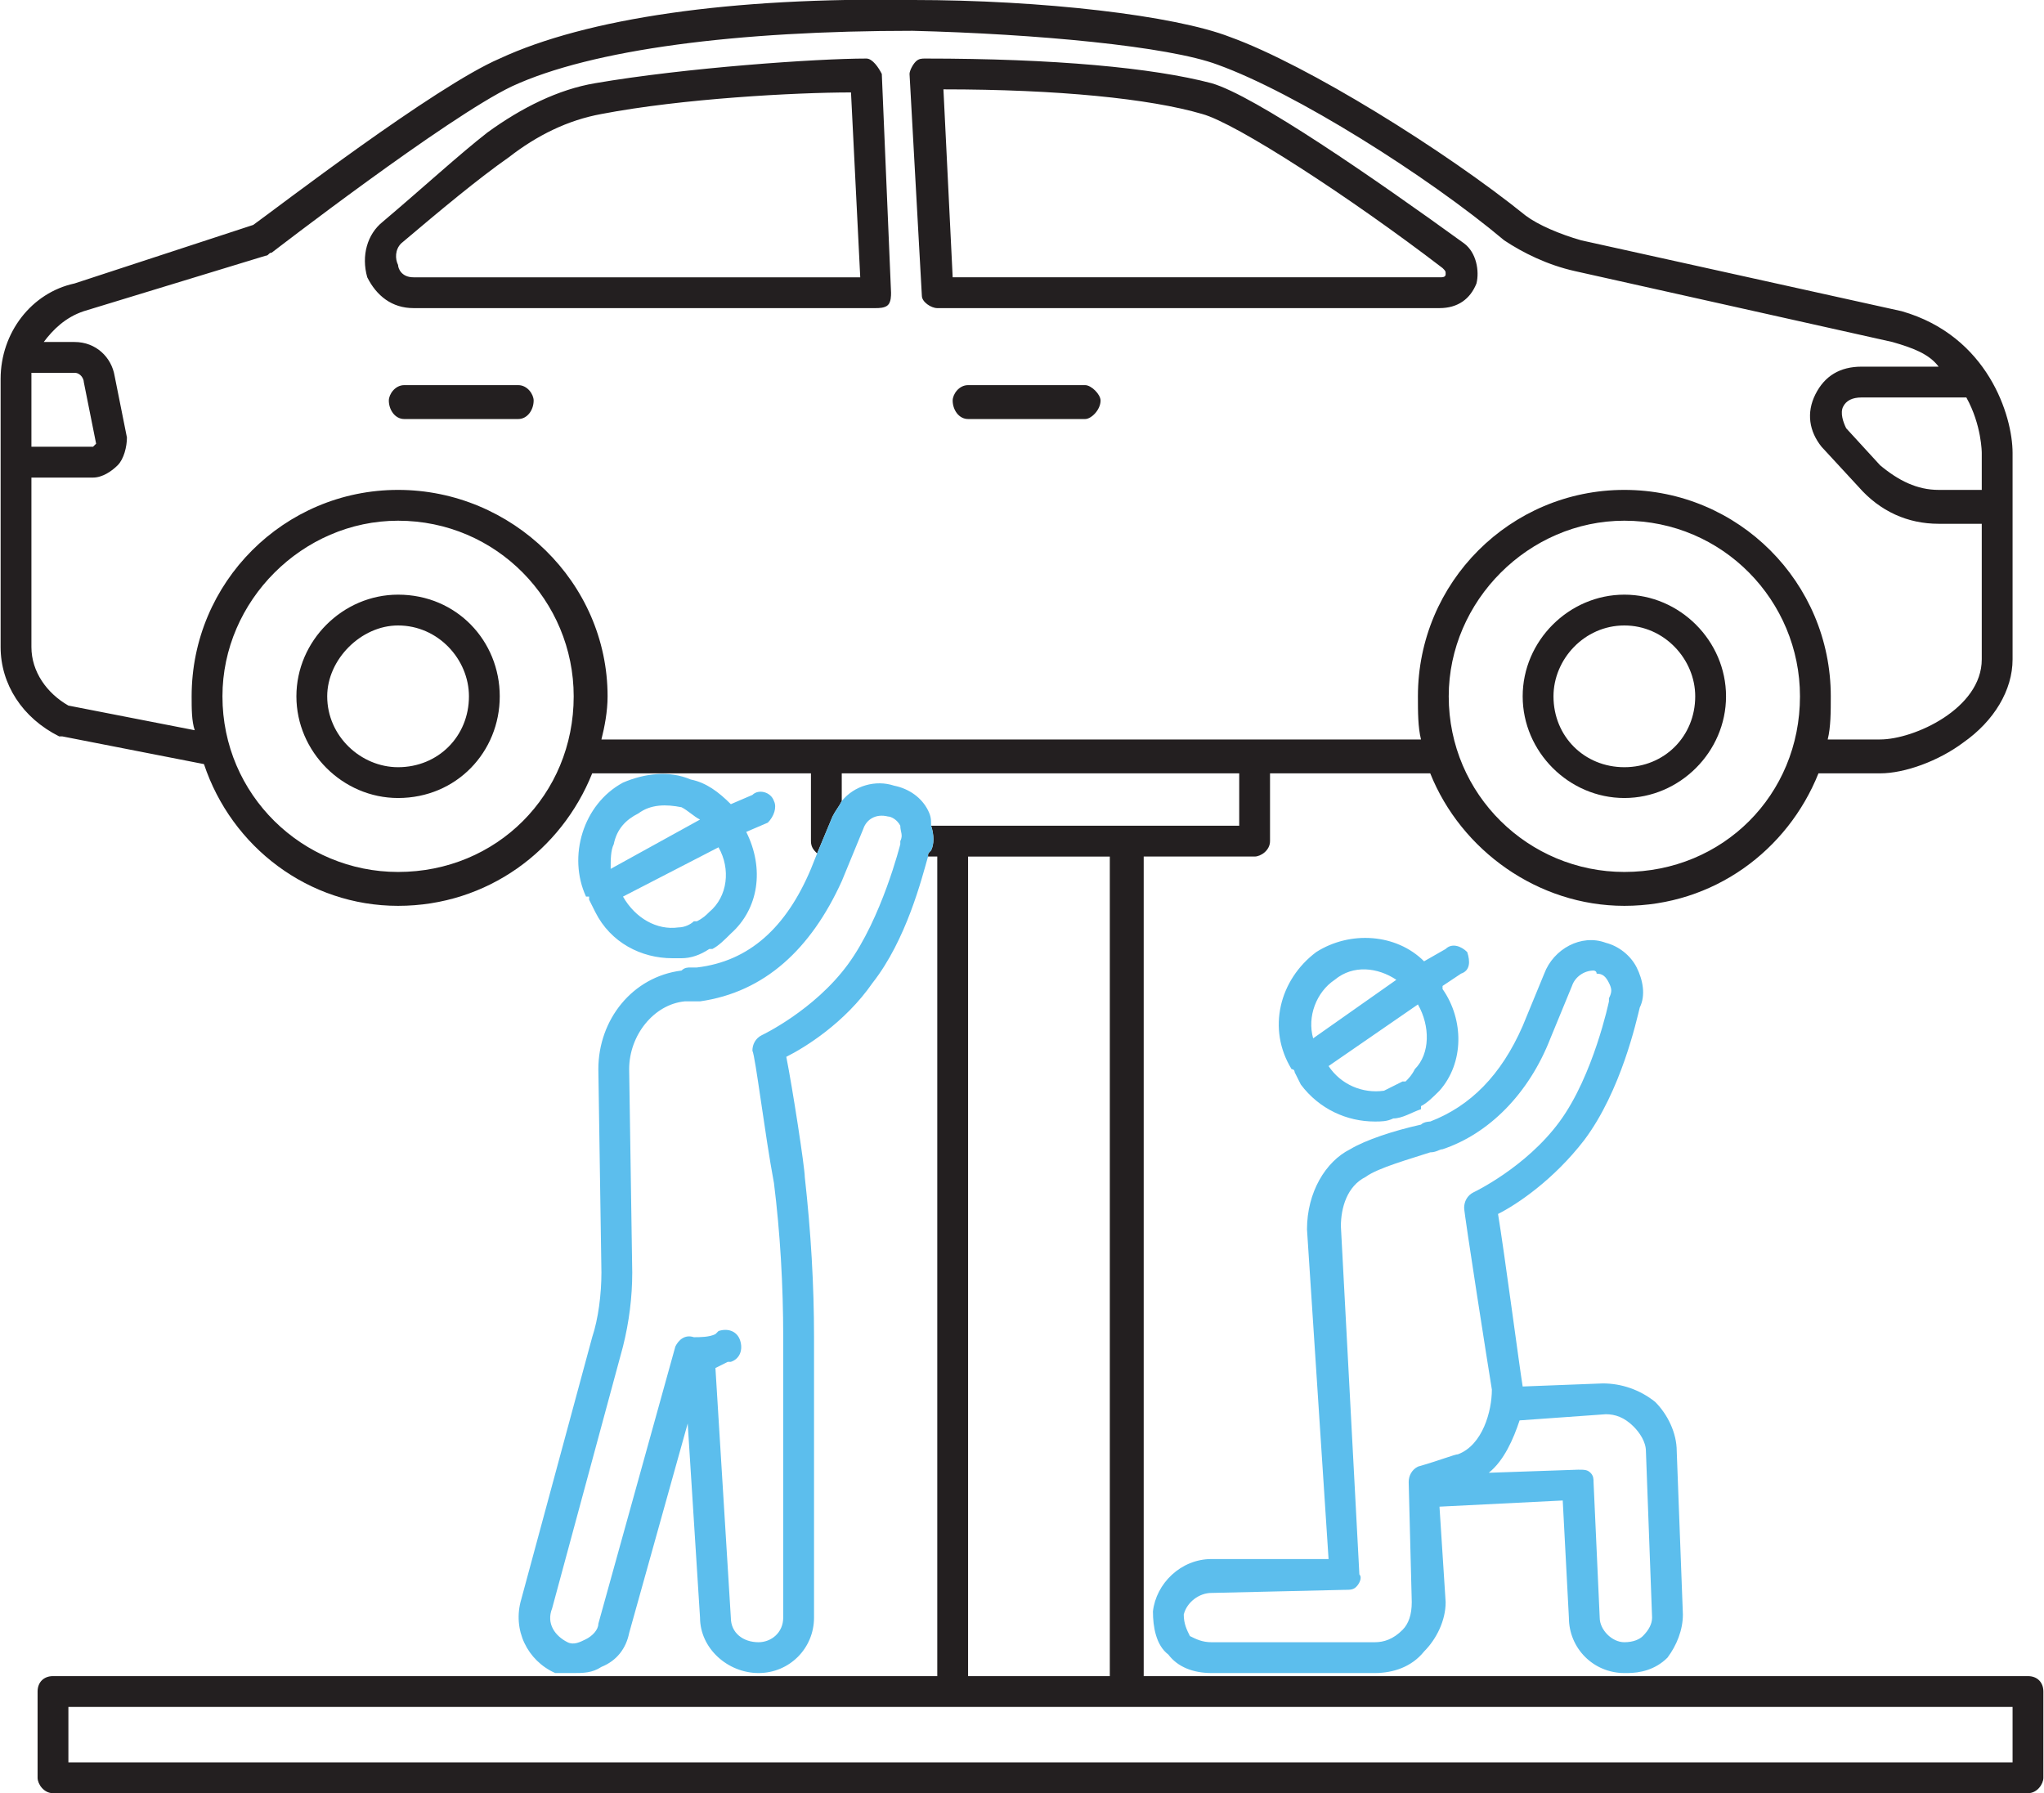
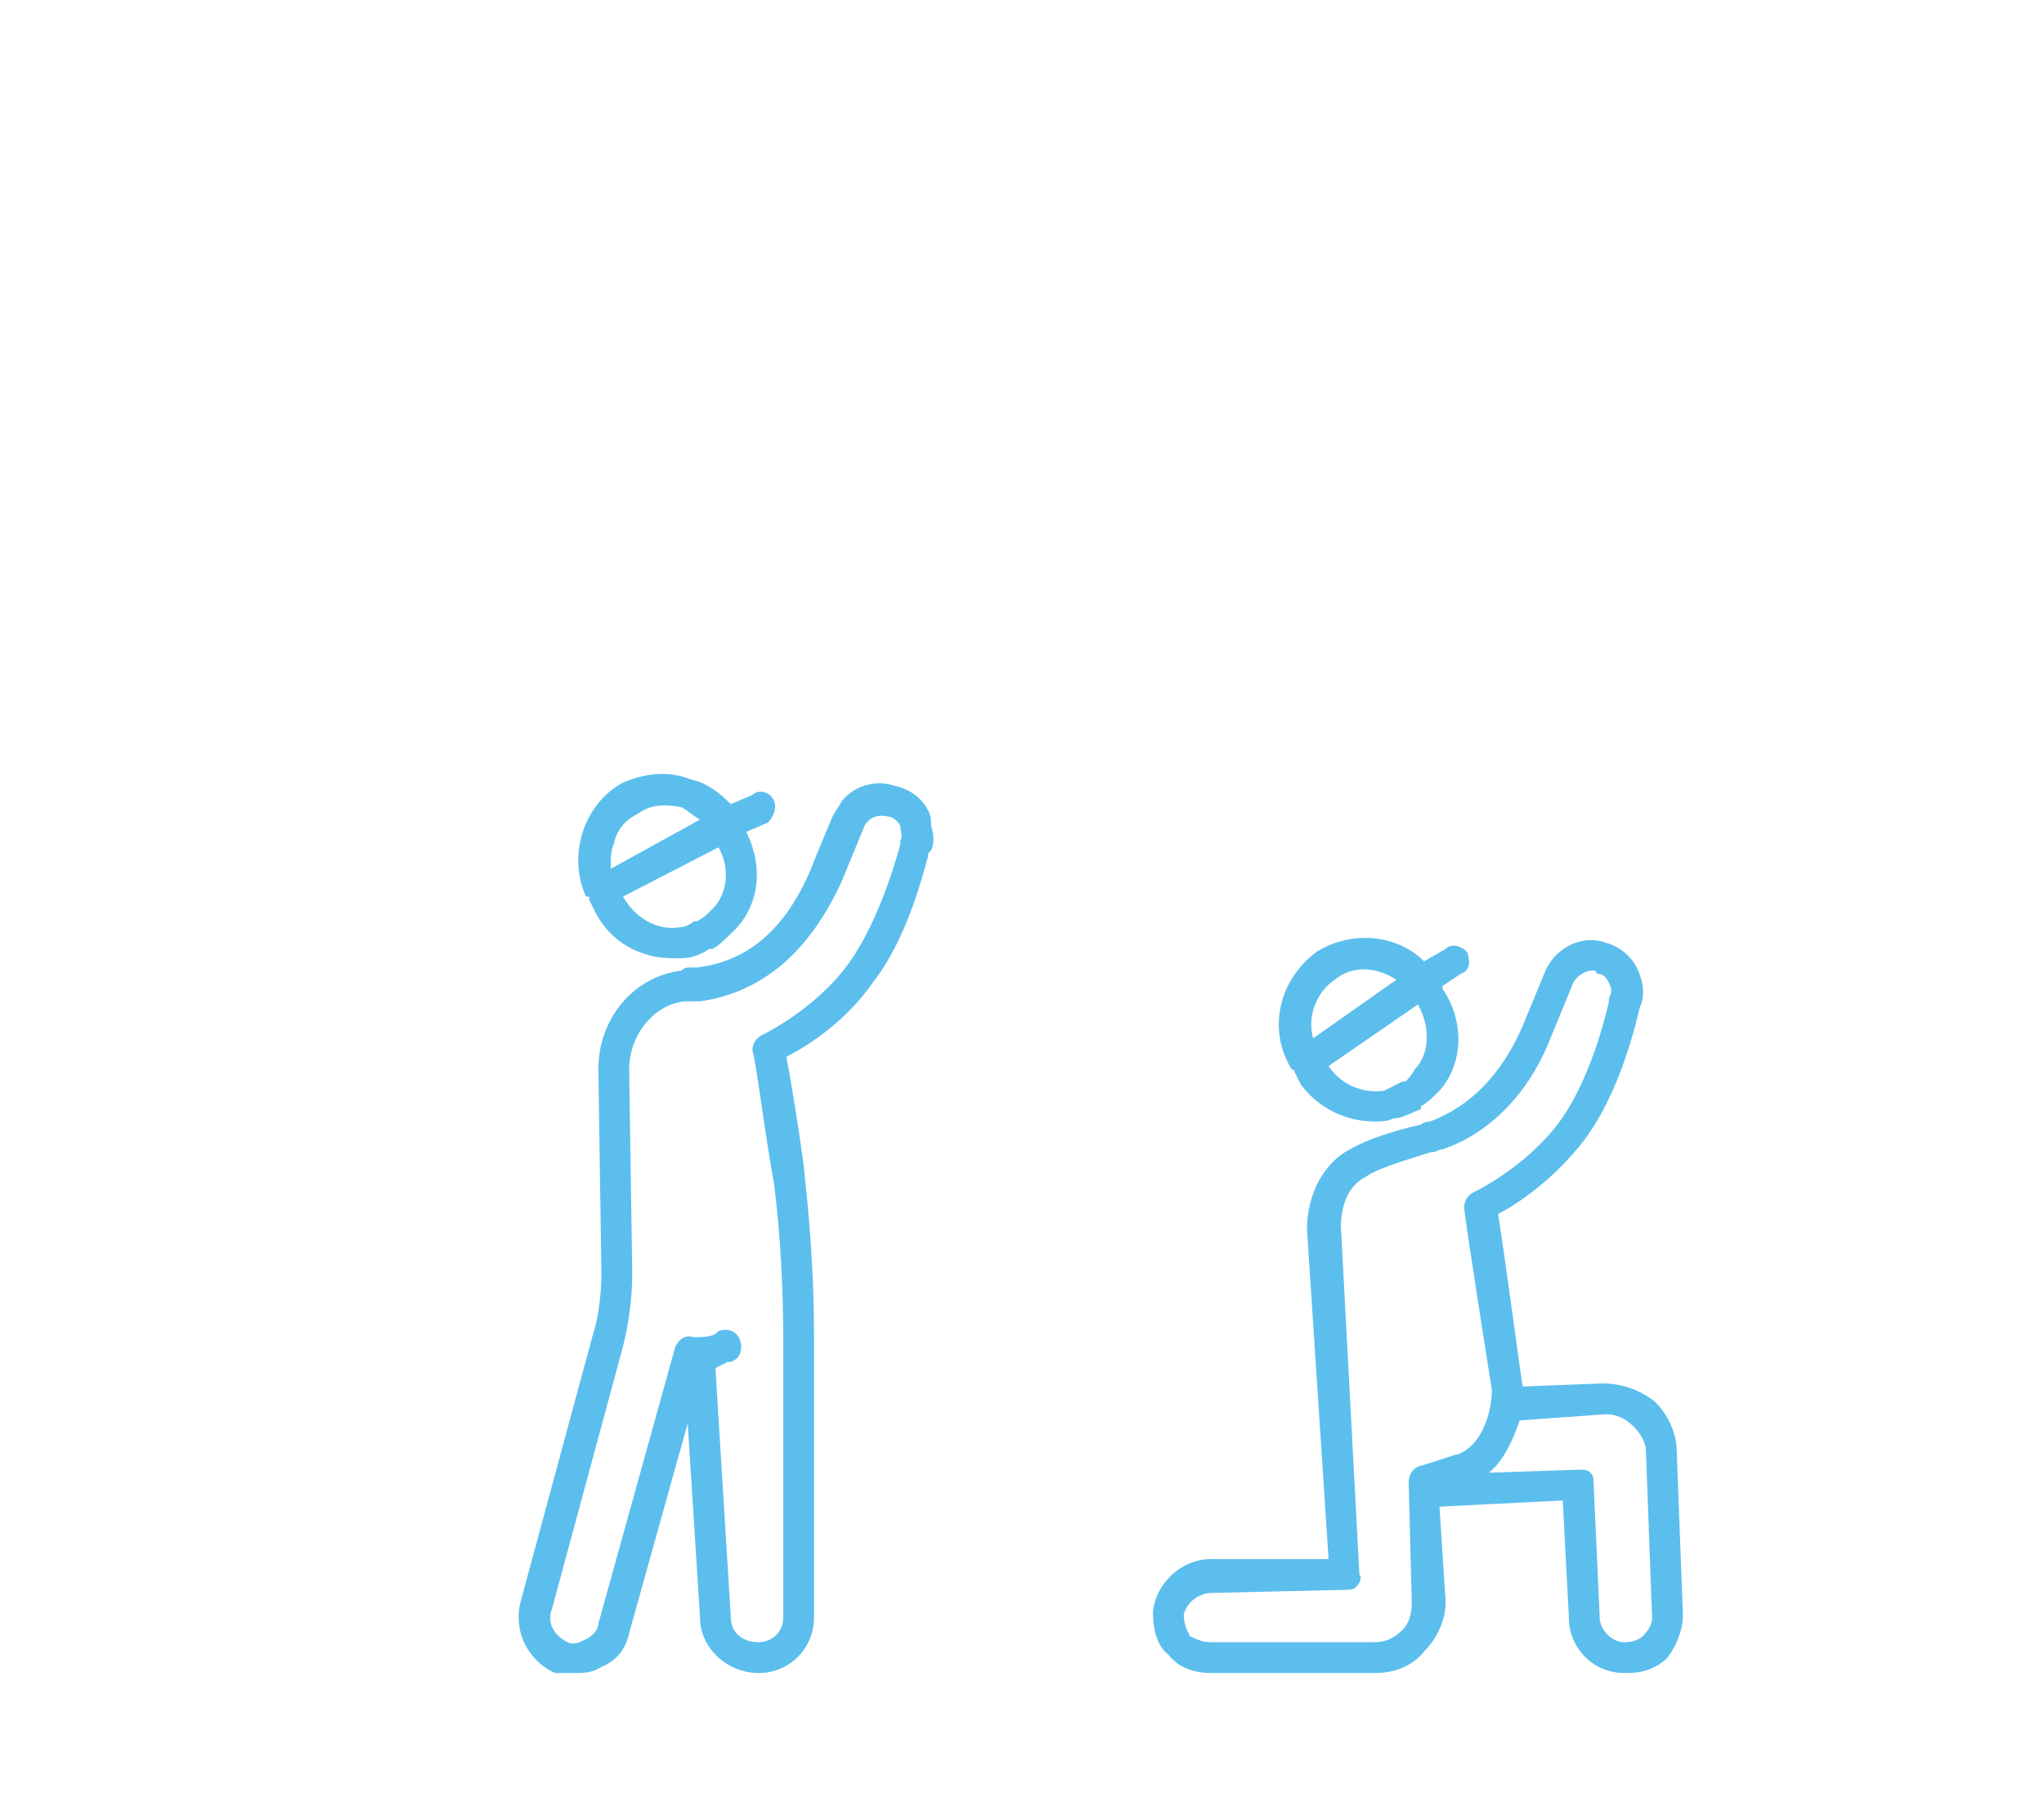
<svg xmlns="http://www.w3.org/2000/svg" xml:space="preserve" width="68.566mm" height="60.153mm" version="1.1" style="shape-rendering:geometricPrecision; text-rendering:geometricPrecision; image-rendering:optimizeQuality; fill-rule:evenodd; clip-rule:evenodd" viewBox="0 0 663 582">
  <defs>
    <style type="text/css">
   
    .fil0 {fill:#231F20;fill-rule:nonzero}
    .fil1 {fill:#5CBEED;fill-rule:nonzero}
   
  </style>
  </defs>
  <g id="Capa_x0020_1">
-     <path class="fil0" d="M173 130c0,3 -2,6 -5,6l-37 0c-3,0 -5,-3 -5,-6 0,-2 2,-5 5,-5l37 0c3,0 5,3 5,5zm184 0c0,3 -3,6 -5,6l-38 0c-3,0 -5,-3 -5,-6 0,-2 2,-5 5,-5l38 0c2,0 5,3 5,5zm-228 73c13,0 23,11 23,23 0,13 -10,23 -23,23 -12,0 -23,-10 -23,-23 0,-12 11,-23 23,-23zm33 23c0,-18 -14,-33 -33,-33 -18,0 -33,15 -33,33 0,18 15,33 33,33 19,0 33,-15 33,-33zm342 0c0,-12 10,-23 23,-23 13,0 23,11 23,23 0,13 -10,23 -23,23 -13,0 -23,-10 -23,-23zm56 0c0,-18 -15,-33 -33,-33 -18,0 -33,15 -33,33 0,18 15,33 33,33 18,0 33,-15 33,-33zm-254 -197c37,0 67,3 84,8 11,3 48,27 78,50 1,1 1,1 1,2 0,1 -1,1 -2,1l-158 0 -3 -61zm173 63c1,-4 0,-10 -4,-13 -29,-21 -68,-48 -82,-52 -19,-5 -51,-8 -93,-8 0,0 0,0 0,0 -1,0 -2,0 -3,1 -1,1 -2,3 -2,4l4 72c0,2 3,4 5,4l163 0c6,0 10,-3 12,-8zm-345 -2c-4,0 -5,-3 -5,-4 -1,-2 -1,-5 1,-7 13,-11 25,-21 35,-28 9,-7 19,-12 30,-14 26,-5 63,-7 81,-7l3 60 -145 0zm147 -71c-16,0 -59,3 -88,8 -12,2 -24,8 -35,16 -9,7 -21,18 -34,29 -5,4 -7,11 -5,18 3,6 8,10 15,10l150 0c1,0 3,0 4,-1 1,-1 1,-3 1,-4l-3 -71c-1,-2 -3,-5 -5,-5zm372 553l-631 0 0 -18 631 0 0 18zm-339 -294l46 0 0 266 -46 0 0 -266zm-46 -38l-73 0c1,-4 2,-9 2,-14 0,-37 -31,-67 -68,-67 -37,0 -67,30 -67,67 0,4 0,8 1,11l-41 -8c-7,-4 -12,-11 -12,-19l0 -55 20 0c3,0 6,-2 8,-4 2,-2 3,-6 3,-9l-4 -20c-1,-6 -6,-11 -13,-11l-10 0c3,-4 7,-8 13,-10l59 -18c1,0 1,-1 2,-1 0,0 57,-44 78,-54 26,-12 73,-18 130,-18 40,1 83,5 99,11 25,9 68,36 93,57 6,4 14,8 23,10l103 23c7,2 12,4 15,8l-25 0c-7,0 -12,3 -15,9 -3,6 -2,12 2,17 0,0 0,0 0,0l12 13c7,8 16,12 26,12l14 0 0 44c0,16 -22,26 -33,26l-17 0c1,-4 1,-9 1,-14 0,-37 -30,-67 -67,-67 -37,0 -67,30 -67,67 0,5 0,10 1,14l-193 0zm-196 -14c0,-31 26,-57 57,-57 32,0 57,26 57,57 0,32 -25,57 -57,57 -31,0 -57,-25 -57,-57zm-62 -105l14 0c2,0 3,2 3,3l4 20c0,0 0,0 0,0 0,0 -1,1 -1,1l-20 0 0 -22c0,-1 0,-1 0,-2zm633 26l0 12 -14 0c-7,0 -13,-3 -19,-8l-11 -12c-1,-2 -2,-5 -1,-7 1,-2 3,-3 6,-3l34 0c5,9 5,18 5,18zm-116 136c-31,0 -57,-25 -57,-57 0,-31 26,-57 57,-57 32,0 57,26 57,57 0,32 -25,57 -57,57zm136 294l0 -28c0,-3 -2,-5 -5,-5l-287 0 0 -266 36 0c2,0 5,-2 5,-5l0 -22 52 0c10,25 35,43 63,43 29,0 53,-18 63,-43l20 0c8,0 19,-4 27,-10 10,-7 16,-17 16,-27l0 -67c0,-12 -8,-38 -36,-46l-104 -23c-7,-2 -14,-5 -18,-8 -26,-21 -71,-49 -96,-58 -18,-7 -61,-12 -103,-12 -59,-1 -106,6 -134,19 -21,9 -73,49 -80,54l-58 19c-14,3 -24,16 -24,31l0 87c0,12 7,23 19,29 0,0 0,0 1,0l46 9c9,27 34,46 63,46 29,0 53,-18 63,-43l71 0 0 22c0,2 1,3 2,4l5 -12c1,-2 2,-3 3,-5l0 -9 129 0 0 17 -100 0c1,3 1,6 0,8 -1,1 -1,1 -1,2l3 0 0 266 -287 0c-3,0 -5,2 -5,5l0 28c0,2 2,5 5,5l641 0c3,0 5,-3 5,-5z" />
    <path class="fil1" d="M292 273c0,0 0,1 0,1 0,0 -6,24 -17,39 -11,15 -28,23 -28,23 -2,1 -3,3 -3,5 1,2 4,27 7,43 2,16 3,33 3,50l0 91c0,5 -4,8 -8,8 -5,0 -9,-3 -9,-8 0,0 0,0 0,0l-5 -81 4 -2c0,0 1,0 1,0 3,-1 4,-4 3,-7 -1,-3 -4,-4 -7,-3l-1 1c-2,1 -5,1 -7,1 -3,-1 -5,1 -6,3l-25 90c0,2 -2,4 -4,5 -2,1 -4,2 -6,1 -4,-2 -7,-6 -5,-11l23 -85c2,-8 3,-16 3,-24 0,-1 -1,-66 -1,-66 0,-11 8,-21 18,-22l0 -5 0 3 0 2c1,0 1,0 2,0 2,0 3,0 3,0 21,-3 36,-17 46,-39l7 -17c1,-3 4,-5 8,-4 1,0 3,1 4,3 0,2 1,3 0,5zm10 -5c0,-2 0,-3 -1,-5 -2,-4 -6,-7 -11,-8 -6,-2 -13,0 -17,5 -1,2 -2,3 -3,5l-5 12 -2 5c-8,19 -20,30 -37,32 0,0 -1,0 -2,0 -1,0 -2,0 -3,1 0,0 0,0 0,0 -16,2 -27,16 -27,32 1,65 1,66 1,66 0,7 -1,15 -3,21l-23 85c-3,10 2,20 11,24 2,0 4,0 6,0 3,0 6,0 9,-2 5,-2 8,-6 9,-11l19 -68 4 63c0,10 9,18 19,18 10,0 18,-8 18,-18l0 -91c0,-17 -1,-34 -3,-52 0,-3 -4,-29 -6,-39 6,-3 19,-11 28,-24 11,-14 16,-34 18,-41 0,-1 0,-1 1,-2 1,-2 1,-5 0,-8zm-103 6c1,-5 4,-8 8,-10 4,-3 9,-3 14,-2 2,1 4,3 6,4l-29 16c0,-3 0,-6 1,-8zm34 1c4,7 3,16 -3,21 -1,1 -2,2 -4,3l-1 0c-1,1 -3,2 -5,2 -7,1 -14,-3 -18,-10l0 0 31 -16 0 0zm18 -15c-1,-3 -5,-4 -7,-2l-7 3c-4,-4 -8,-7 -13,-8 -7,-3 -15,-2 -22,1 -13,7 -18,24 -12,37 0,0 1,0 1,0 0,0 0,1 0,1 0,0 0,0 0,0l0 0 2 4c5,10 15,15 25,15 1,0 2,0 3,0 3,0 6,-1 9,-3l1 0c2,-1 4,-3 6,-5 9,-8 11,-21 5,-33l0 0 7 -3c2,-2 3,-5 2,-7zm279 203c2,2 4,5 4,8l2 54c0,2 -1,4 -3,6 -1,1 -3,2 -6,2 -4,0 -8,-4 -8,-8l-2 -44c0,-1 0,-2 -1,-3 -1,-1 -2,-1 -4,-1 0,0 0,0 0,0l-29 1c5,-4 8,-11 10,-17l28 -2c3,0 6,1 9,4zm-72 57c0,4 -1,7 -3,9 -3,3 -6,4 -9,4l-53 0c0,0 0,0 0,0 -3,0 -5,-1 -7,-2 -1,-2 -2,-4 -2,-7 1,-4 5,-7 9,-7l43 -1c2,0 3,0 4,-1 1,-1 2,-3 1,-4l-6 -113c0,-6 2,-13 8,-16 4,-3 15,-6 21,-8 2,0 3,-1 4,-1 15,-5 28,-18 35,-36l7 -17c1,-3 4,-5 7,-5 0,0 1,0 1,1 2,0 3,1 4,3 1,2 1,3 0,5 0,0 0,1 0,1 0,0 -5,24 -16,39 -11,15 -28,23 -28,23 -2,1 -3,3 -3,5 0,2 8,53 9,59 0,7 -3,18 -11,21 -1,0 -6,2 -13,4 -2,1 -3,3 -3,5l1 39zm51 5c0,10 8,18 18,18 0,0 0,0 1,0 4,0 9,-1 13,-5 3,-4 5,-9 5,-14l-2 -53c0,-6 -3,-12 -7,-16 -5,-4 -11,-6 -17,-6l-26 1c-1,-6 -6,-44 -8,-56 6,-3 18,-11 28,-24 12,-16 17,-39 18,-43 2,-4 1,-9 -1,-13 -2,-4 -6,-7 -10,-8 -8,-3 -17,2 -20,10l-7 17c-7,16 -17,26 -30,31 0,0 -2,0 -3,1 -9,2 -18,5 -23,8 -8,4 -14,14 -14,26l7 107 -38 0c-10,0 -18,8 -19,17 0,5 1,11 5,14 3,4 8,6 14,6 0,0 0,0 0,0l53 0c6,0 12,-2 16,-7 4,-4 7,-10 7,-16l-2 -31 40 -2 2 38zm-49 -199c4,7 4,16 -1,21 -1,2 -2,3 -3,4l-1 0c-2,1 -4,2 -6,3 -7,1 -14,-2 -18,-8l0 0 29 -20 0 0zm-27 -8c6,-5 14,-4 20,0l-27 19c-2,-7 1,-15 7,-19zm43 -9c-2,-2 -5,-3 -7,-1l-7 4c-9,-9 -24,-10 -35,-3 -12,9 -16,25 -8,38 0,0 0,0 0,0 0,0 0,0 0,0 1,0 1,1 1,1l2 4c6,8 15,12 24,12 2,0 4,0 6,-1 3,0 6,-2 9,-3l0 -1c2,-1 4,-3 6,-5 8,-9 8,-23 1,-33l0 -1 6 -4c3,-1 3,-4 2,-7z" />
  </g>
</svg>